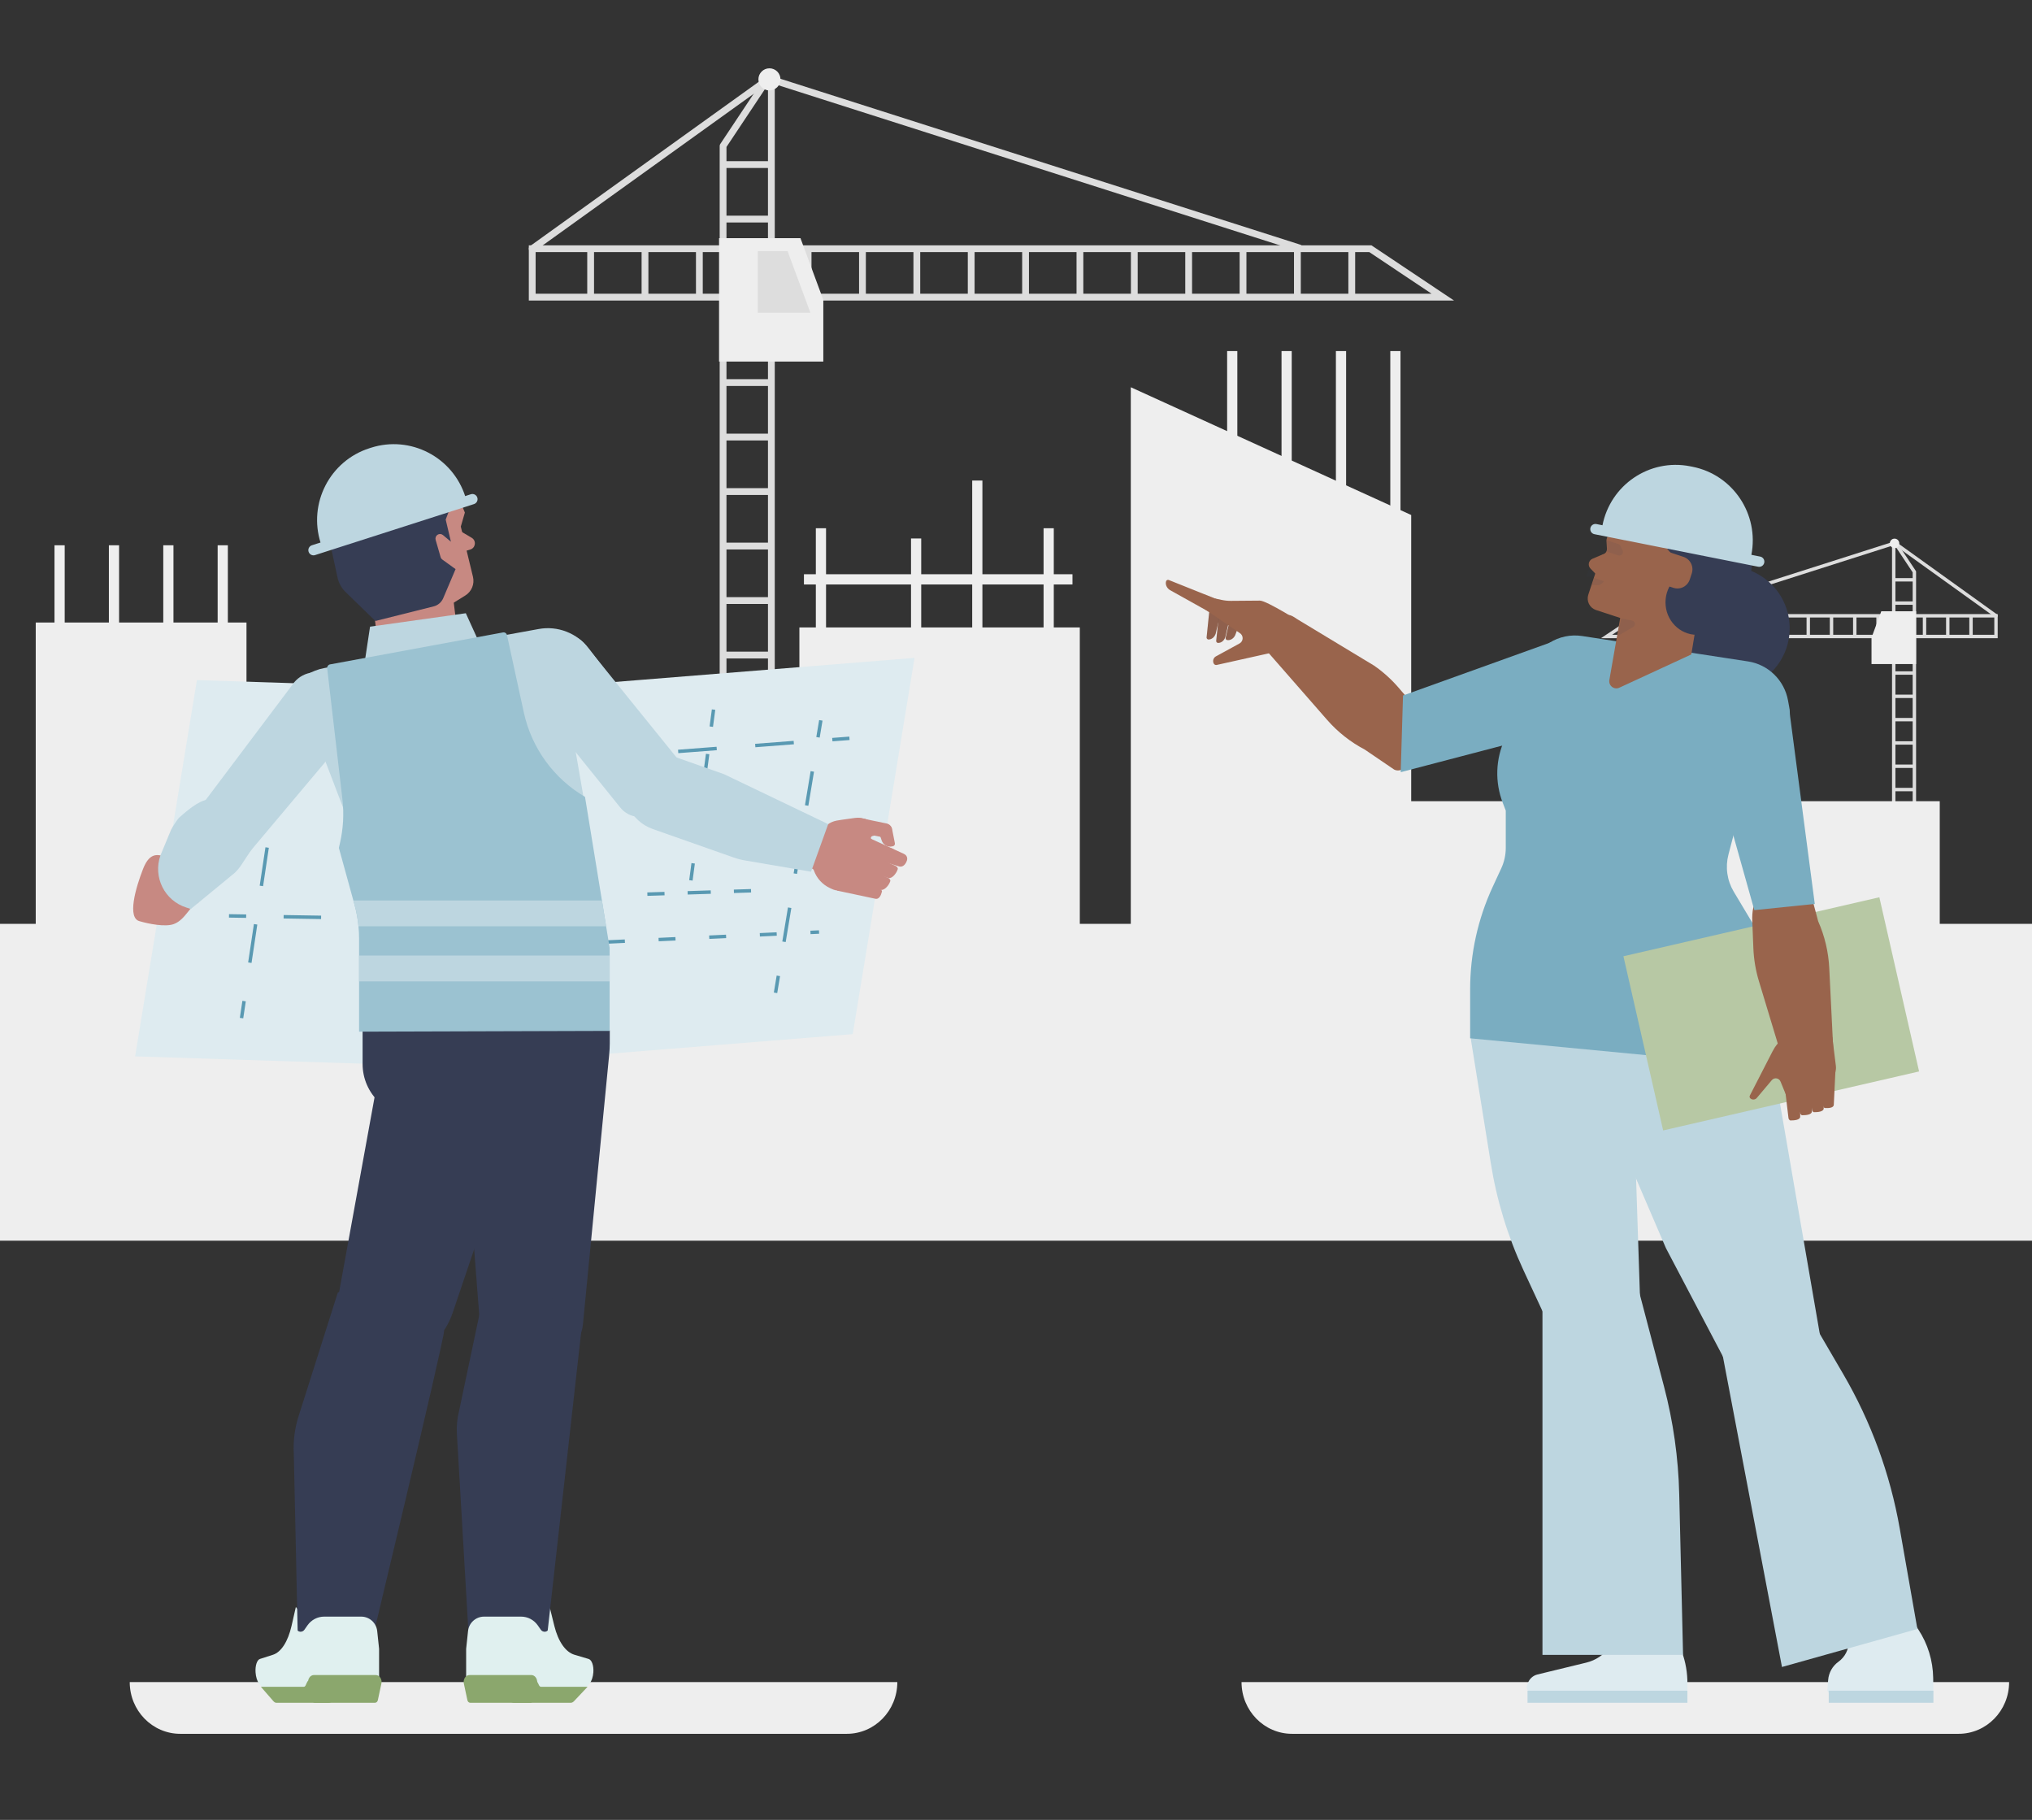
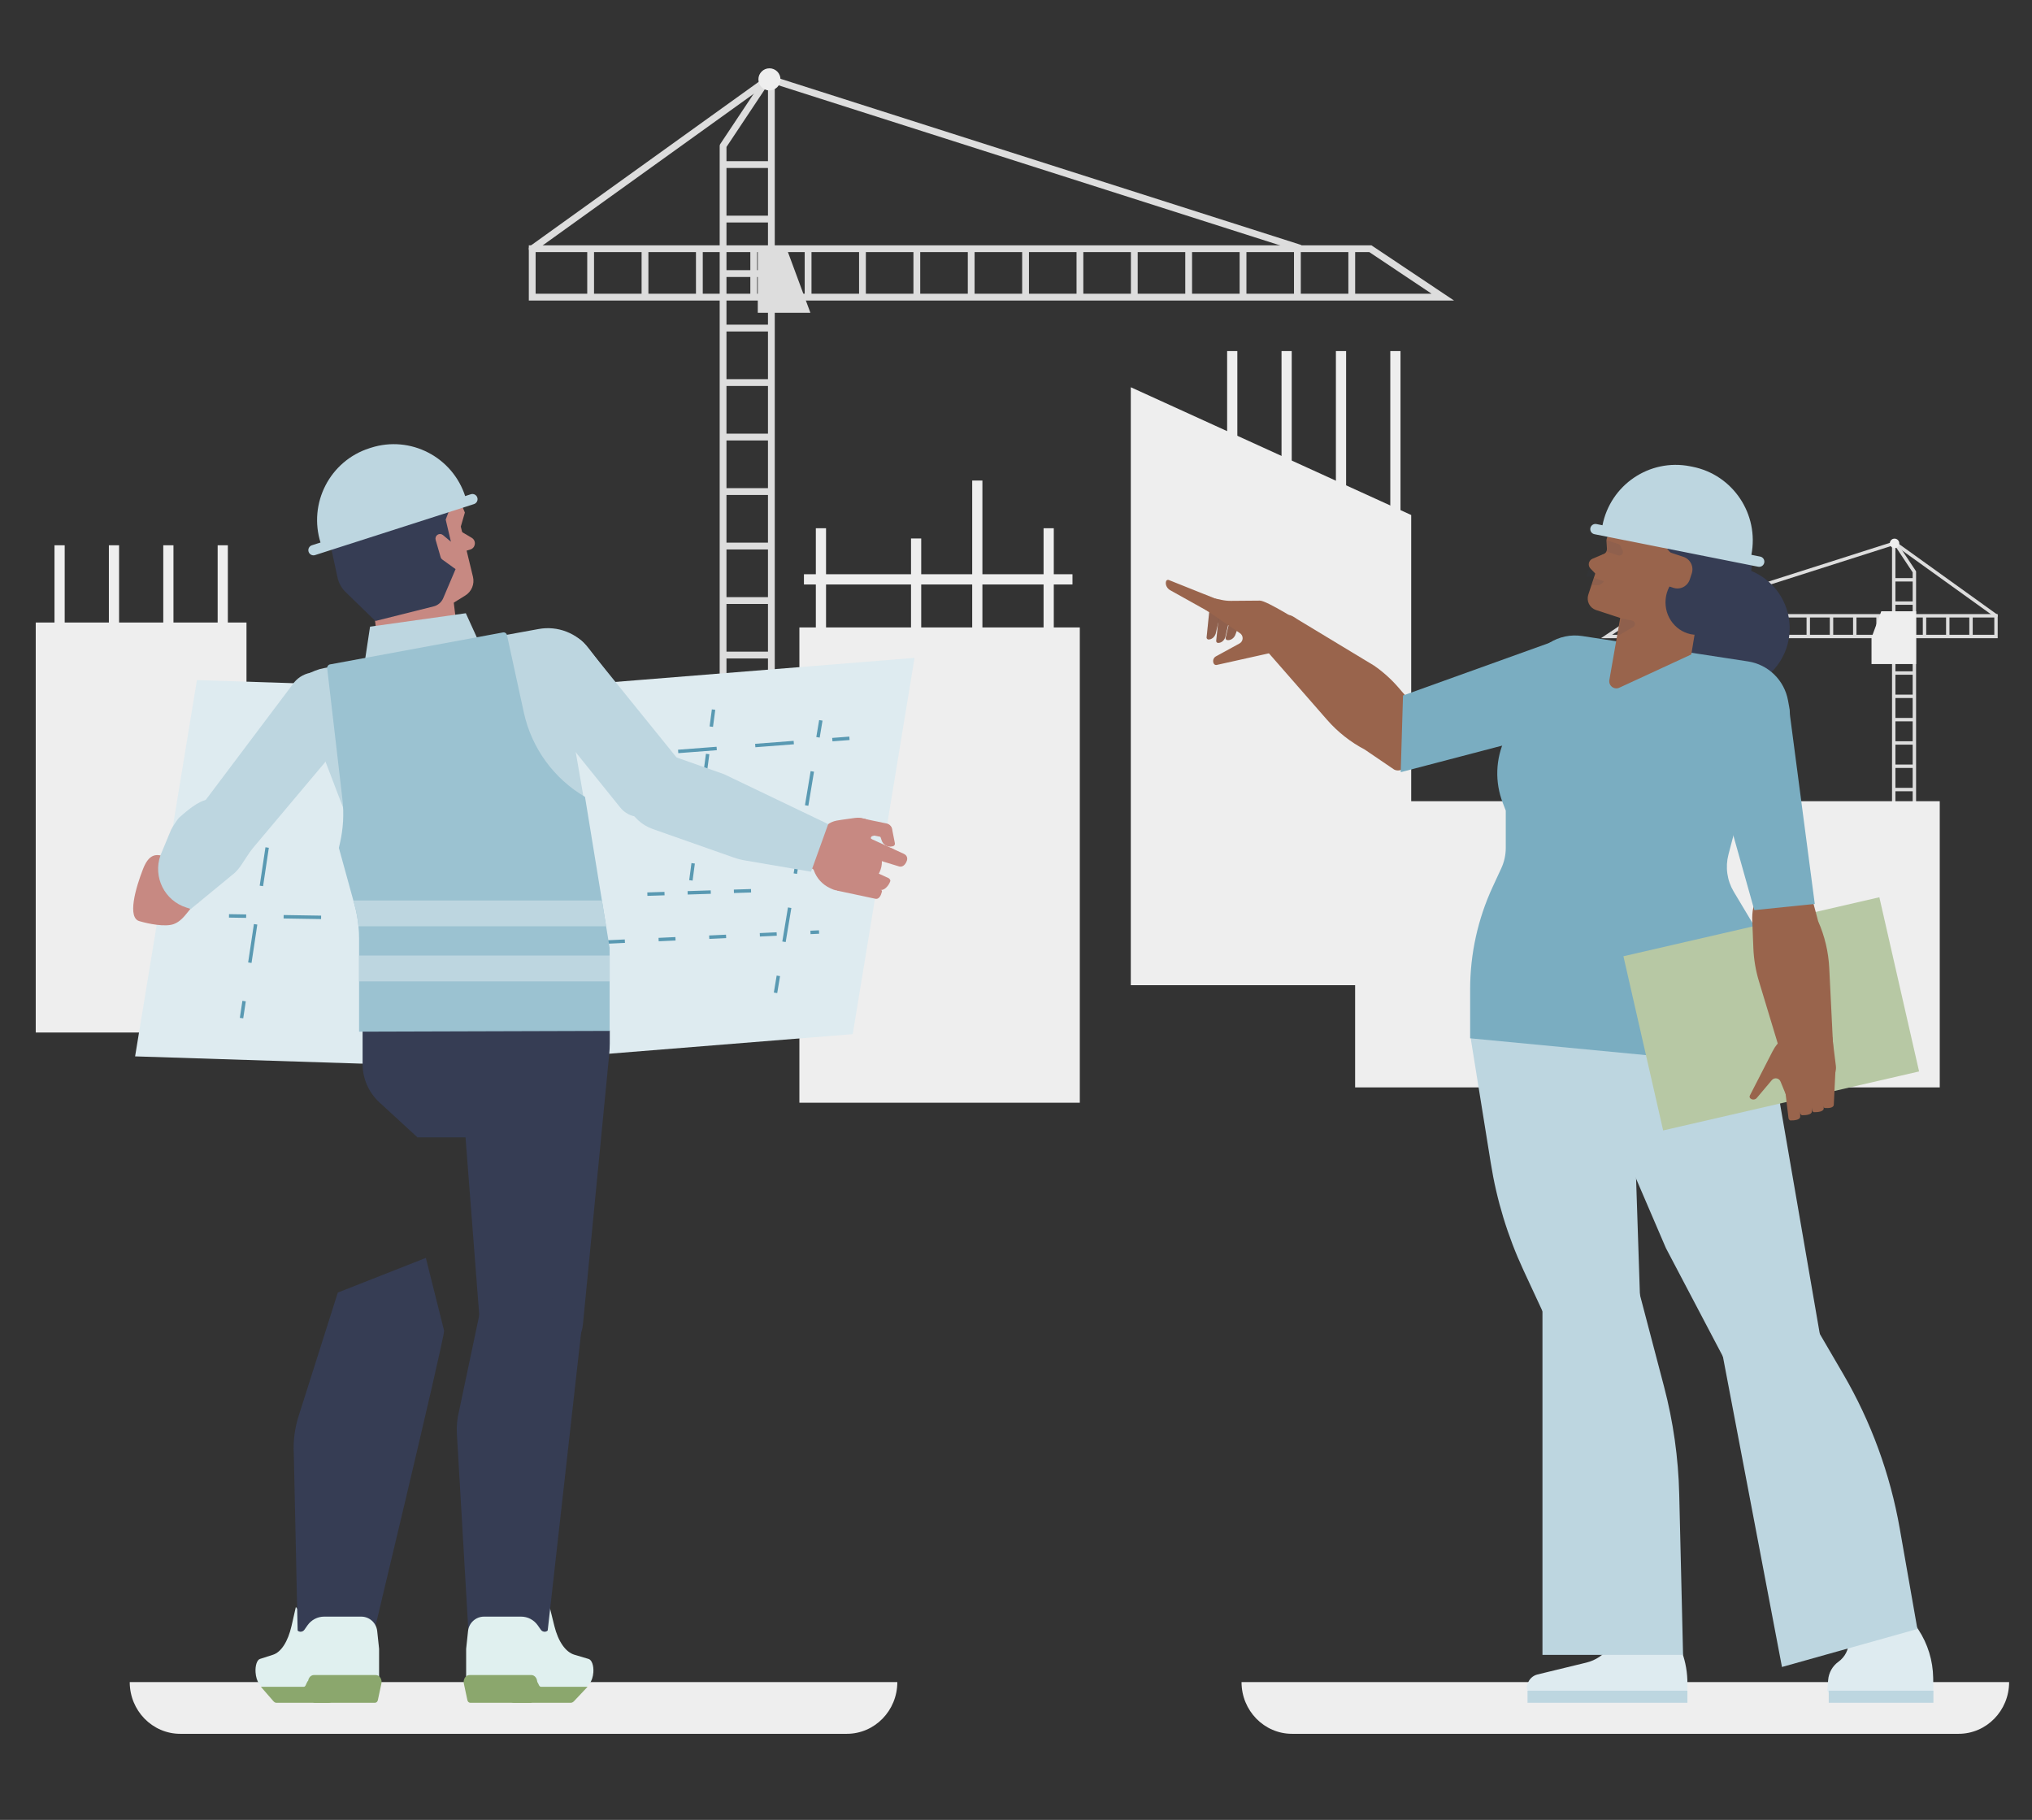
<svg xmlns="http://www.w3.org/2000/svg" width="718" height="643" viewBox="0 0 718 643" fill="none">
  <rect x="0" y="0" width="718" height="643" fill="#333333" stroke="none" />
  <g clip-path="url(#clip0_953_15428)">
    <g clip-path="url(#clip1_953_15428)">
      <path d="M705.879 225.483H565.695L578.442 216.966H705.879V225.483ZM569.661 224.279H704.678V218.169H578.806L569.661 224.279Z" fill="#DDDDDD" />
      <path d="M695.851 217.603H697.052V224.862H695.851V217.603ZM687.637 217.603H688.838V224.862H687.637V217.603ZM679.42 217.603H680.621V224.862H679.42V217.603ZM671.205 217.603H672.406V224.862H671.205V217.603ZM662.989 217.603H664.191V224.862H662.989V217.603ZM654.774 217.603H655.975V224.862H654.774V217.603ZM646.558 217.603H647.759V224.862H646.558V217.603ZM638.344 217.603H639.545V224.862H638.344V217.603ZM630.127 217.603H631.328V224.862H630.127V217.603ZM621.912 217.603H623.113V224.862H621.912V217.603ZM613.696 217.603H614.897V224.862H613.696V217.603ZM605.481 217.603H606.682V224.862H605.481V217.603ZM597.265 217.603H598.466V224.862H597.265V217.603ZM589.049 217.603H590.25V224.862H589.049V217.603ZM580.834 217.603H582.035V224.862H580.834V217.603Z" fill="#DDDDDD" />
      <path d="M676.438 329.587H669.142C668.982 329.587 668.83 329.524 668.717 329.411C668.604 329.298 668.541 329.145 668.541 328.985V191.066C668.541 190.937 668.582 190.811 668.659 190.707C668.736 190.603 668.844 190.527 668.967 190.489C669.091 190.452 669.223 190.455 669.344 190.499C669.465 190.542 669.57 190.624 669.641 190.731L676.938 201.702C677.003 201.801 677.039 201.917 677.039 202.036V328.984C677.039 329.063 677.023 329.142 676.993 329.215C676.963 329.288 676.919 329.354 676.863 329.411C676.807 329.467 676.741 329.511 676.668 329.541C676.595 329.572 676.517 329.587 676.438 329.587ZM669.742 328.383H675.837V202.22L669.742 193.055V328.383Z" fill="#DDDDDD" />
      <path d="M669.16 319.536H676.403V320.74H669.16V319.536ZM669.16 311.302H676.403V312.506H669.16V311.302ZM669.16 303.067H676.403V304.271H669.16V303.067ZM669.16 294.833H676.403V296.037H669.16V294.833ZM669.16 286.598H676.403V287.801H669.16V286.598ZM669.16 278.363H676.403V279.567H669.16V278.363ZM669.16 270.129H676.403V271.333H669.16V270.129ZM669.16 261.895H676.403V263.098H669.16V261.895ZM669.16 253.66H676.403V254.864H669.16V253.66ZM669.16 245.426H676.403V246.63H669.16V245.426ZM669.16 237.19H676.403V238.394H669.16V237.19ZM669.16 228.956H676.403V230.16H669.16V228.956ZM669.16 220.722H676.403V221.925H669.16V220.722ZM669.16 212.487H676.403V213.691H669.16V212.487ZM669.16 204.253H676.403V205.457H669.16V204.253Z" fill="#DDDDDD" />
      <path d="M705.278 218.17C705.152 218.17 705.03 218.13 704.928 218.056L669.402 192.54L589.566 218.014C589.414 218.063 589.249 218.049 589.108 217.975C588.966 217.902 588.86 217.775 588.811 217.623C588.763 217.471 588.777 217.306 588.85 217.164C588.924 217.022 589.05 216.915 589.202 216.867L669.325 191.301C669.414 191.272 669.509 191.265 669.601 191.28C669.693 191.294 669.781 191.331 669.857 191.385L705.629 217.078C705.732 217.152 705.81 217.257 705.85 217.378C705.89 217.5 705.89 217.631 705.851 217.752C705.812 217.874 705.736 217.98 705.633 218.055C705.53 218.13 705.405 218.17 705.278 218.17Z" fill="#DDDDDD" />
      <path d="M661.291 234.621H677.045V215.974H664.742L661.291 225.297V234.621Z" fill="#EEEEEE" />
      <path d="M669.433 193.65C670.353 193.65 671.1 192.902 671.1 191.98C671.1 191.057 670.353 190.309 669.433 190.309C668.512 190.309 667.766 191.057 667.766 191.98C667.766 192.902 668.512 193.65 669.433 193.65Z" fill="#EEEEEE" />
      <path d="M12.629 219.948H87.095V364.809H12.629V219.948Z" fill="#EEEEEE" />
      <path d="M513.774 106.181H186.857V86.671H484.577L513.774 106.181ZM189.26 103.773H505.841L483.851 89.079H189.26V103.773Z" fill="#DDDDDD" />
      <path d="M207.496 87.957H209.898V104.931H207.496V87.957ZM226.706 87.957H229.108V104.931H226.706V87.957ZM245.917 87.957H248.319V104.931H245.917V87.957ZM265.127 87.957H267.529V104.931H265.127V87.957ZM284.337 87.957H286.739V104.931H284.337V87.957ZM303.548 87.957H305.95V104.931H303.548V87.957ZM322.758 87.957H325.16V104.931H322.758V87.957ZM341.968 87.957H344.37V104.931H341.968V87.957ZM361.178 87.957H363.58V104.931H361.178V87.957ZM380.389 87.957H382.791V104.931H380.389V87.957ZM399.599 87.957H402.001V104.931H399.599V87.957ZM418.809 87.957H421.211V104.931H418.809V87.957ZM438.02 87.957H440.422V104.931H438.02V87.957ZM457.23 87.957H459.632V104.931H457.23V87.957ZM476.439 87.957H478.842V104.931H476.439V87.957Z" fill="#DDDDDD" />
      <path d="M272.56 349.606H255.498C255.179 349.606 254.874 349.479 254.649 349.253C254.423 349.028 254.297 348.721 254.297 348.402V51.56C254.297 51.323 254.368 51.089 254.499 50.892L271.561 25.239C271.704 25.024 271.912 24.861 272.155 24.774C272.398 24.686 272.662 24.68 272.909 24.755C273.155 24.83 273.371 24.982 273.525 25.19C273.679 25.397 273.761 25.649 273.761 25.907V348.402C273.761 348.721 273.635 349.028 273.41 349.253C273.184 349.479 272.879 349.606 272.56 349.606ZM256.699 347.198H271.359V29.883L256.699 51.925V347.198Z" fill="#DDDDDD" />
      <path d="M255.578 326.512H272.513V328.92H255.578V326.512ZM255.578 307.257H272.513V309.665H255.578V307.257ZM255.578 288.002H272.513V290.41H255.578V288.002ZM255.578 268.748H272.513V271.156H255.578V268.748ZM255.578 249.494H272.513V251.901H255.578V249.494ZM255.578 230.238H272.513V232.646H255.578V230.238ZM255.578 210.984H272.513V213.391H255.578V210.984ZM255.578 191.729H272.513V194.137H255.578V191.729ZM255.578 172.474H272.513V174.881H255.578V172.474ZM255.578 153.219H272.513V155.627H255.578V153.219ZM255.578 133.965H272.513V136.373H255.578V133.965ZM255.578 114.71H272.513V117.118H255.578V114.71ZM255.578 95.455H272.513V97.862H255.578V95.455ZM255.578 76.2H272.513V78.608H255.578V76.2ZM255.578 56.945H272.513V59.352H255.578V56.945Z" fill="#DDDDDD" />
      <path d="M188.059 89.079C187.804 89.081 187.556 89 187.349 88.85C187.143 88.701 186.989 88.489 186.911 88.245C186.833 88.002 186.834 87.74 186.915 87.498C186.995 87.255 187.15 87.045 187.358 86.897L271.001 26.82C271.309 26.599 271.704 26.535 272.066 26.651L459.417 86.434C459.567 86.482 459.706 86.56 459.827 86.662C459.948 86.763 460.047 86.888 460.119 87.029C460.192 87.169 460.236 87.323 460.249 87.48C460.263 87.638 460.245 87.796 460.197 87.947C460.149 88.098 460.072 88.237 459.97 88.358C459.868 88.479 459.744 88.579 459.604 88.651C459.464 88.724 459.311 88.768 459.153 88.781C458.996 88.795 458.838 88.777 458.688 88.729L271.911 29.129L188.757 88.854C188.554 89.001 188.31 89.079 188.059 89.079Z" fill="#DDDDDD" />
      <path d="M282.463 221.686H381.546V389.615H282.463V221.686ZM478.828 283.08H685.4V384.199H478.828V283.08Z" fill="#EEEEEE" />
      <path d="M498.644 181.961L399.561 136.819V348.084H498.644V181.961Z" fill="#EEEEEE" />
-       <path d="M-0.375 326.416H718.429V438.368H-0.375V326.416ZM290.915 127.754H254.076V84.148H282.845L290.915 105.951V127.754Z" fill="#EEEEEE" />
      <path d="M267.76 110.522V88.719H278.285L286.354 110.522H267.76Z" fill="#DDDDDD" />
      <path d="M271.879 31.95C274.032 31.95 275.778 30.201 275.778 28.043C275.778 25.884 274.032 24.135 271.879 24.135C269.726 24.135 267.98 25.884 267.98 28.043C267.98 30.201 269.726 31.95 271.879 31.95Z" fill="#EEEEEE" />
      <path opacity="0.1" d="M564.769 202.457L564.014 203.203C563.809 203.405 563.565 203.564 563.297 203.668C563.029 203.773 562.743 203.821 562.456 203.811L560.461 203.742L561.286 201.247L564.769 202.457Z" fill="#363D54" />
      <path d="M368.746 186.639H372.35V261.278H368.746V186.639ZM288.275 186.639H291.878V261.278H288.275V186.639ZM343.524 169.785H347.127V244.424H343.524V169.785ZM433.604 124.039H437.207V198.678H433.604V124.039ZM452.821 124.039H456.425V198.678H452.821V124.039ZM472.038 124.039H475.642V198.678H472.038V124.039ZM491.256 124.039H494.859V198.678H491.256V124.039ZM19.256 192.655H22.859V267.294H19.256V192.655ZM38.473 192.655H42.076V267.294H38.473V192.655ZM57.69 192.655H61.293V267.294H57.69V192.655ZM76.907 192.655H80.51V267.294H76.907V192.655ZM321.905 190.251H325.508V264.89H321.905V190.251Z" fill="#EEEEEE" />
      <path d="M284.07 202.891H378.955V206.503H284.07V202.891Z" fill="#EEEEEE" />
    </g>
    <g clip-path="url(#clip2_953_15428)">
      <path d="M456.568 612.59H692.065C701.924 612.59 709.915 604.408 709.915 594.315H438.691C438.691 604.408 446.683 612.59 456.542 612.59H456.568Z" fill="#EEEEEE" />
    </g>
    <g clip-path="url(#clip3_953_15428)">
      <path d="M63.719 612.59H299.215C309.074 612.59 317.066 604.408 317.066 594.315H45.842C45.842 604.408 53.833 612.59 63.692 612.59H63.719Z" fill="#EEEEEE" />
    </g>
    <g clip-path="url(#clip4_953_15428)">
      <path d="M47.738 373.236L159.057 376.815L301.309 365.381L323.148 232.44L180.898 243.873L69.579 240.296L47.738 373.236Z" fill="#DEEBF0" />
      <path d="M289.439 254.413L290.636 254.613L289.636 260.612L288.439 260.411L289.439 254.413ZM277.62 332.849L276.424 332.65L278.426 320.612L279.622 320.811L277.62 332.849ZM281.623 308.773L280.428 308.574L282.43 296.536L283.625 296.735L281.623 308.773ZM285.627 284.695L284.432 284.495L286.433 272.457L287.629 272.657L285.627 284.695ZM274.432 344.683L275.628 344.883L274.627 350.882L273.432 350.681L274.432 344.683ZM300.099 260.255L300.192 261.468L294.146 261.93L294.054 260.719L300.099 260.255ZM212.444 268.193L212.352 266.981L225.969 265.936L226.061 267.149L212.444 268.193ZM239.676 266.104L239.584 264.892L253.199 263.847L253.291 265.059L239.676 266.104ZM266.909 264.016L266.816 262.803L280.432 261.759L280.524 262.971L266.909 264.016ZM198.74 268.029L198.832 269.242L192.788 269.705L192.694 268.493L198.74 268.029ZM80.928 322.99L86.99 323.088L86.971 324.304L80.908 324.207L80.928 322.99ZM139.939 325.157L126.696 324.942L126.716 323.726L139.959 323.94L139.939 325.157ZM113.452 324.728L100.209 324.514L100.229 323.298L113.472 323.512L113.452 324.728ZM153.207 324.158L159.269 324.255L159.249 325.472L153.186 325.374L153.207 324.158ZM251.533 250.632L252.736 250.792L251.935 256.82L250.735 256.659L251.533 250.632ZM246.797 295.453L245.595 295.293L246.877 285.636L248.079 285.797L246.797 295.453ZM249.361 276.139L248.16 275.978L249.441 266.322L250.643 266.482L249.361 276.139ZM244.325 304.945L245.526 305.105L244.727 311.134L243.527 310.973L244.325 304.945ZM265.359 314.113L265.399 315.33L259.339 315.524L259.3 314.308L265.359 314.113ZM251.128 314.579L251.168 315.795L242.995 316.059L242.956 314.843L251.128 314.579ZM234.784 315.114L234.824 316.331L228.763 316.525L228.725 315.31L234.784 315.114ZM289.377 328.694L289.434 329.909L286.407 330.052L286.35 328.837L289.377 328.694ZM196.977 334.267L196.92 333.052L202.882 332.771L202.939 333.986L196.977 334.267ZM214.861 333.424L214.804 332.209L220.766 331.928L220.823 333.143L214.861 333.424ZM232.745 332.579L232.688 331.364L238.65 331.083L238.707 332.298L232.745 332.579ZM250.63 331.735L250.573 330.52L256.534 330.239L256.591 331.454L250.63 331.735ZM268.515 330.891L268.458 329.676L274.42 329.395L274.477 330.61L268.515 330.891ZM185.001 333.622L185.058 334.836L182.03 334.979L181.973 333.764L185.001 333.622ZM96.746 279.777L97.946 279.959L97.04 285.971L95.841 285.789L96.746 279.777ZM88.879 340.228L87.68 340.046L89.719 326.482L90.919 326.663L88.879 340.228ZM92.958 313.1L91.759 312.919L93.798 299.355L94.997 299.536L92.958 313.1ZM85.651 353.611L86.849 353.793L85.945 359.806L84.745 359.624L85.651 353.611Z" fill="#5999B2" />
      <path d="M205.691 598.034L208.321 594.847C209.046 593.968 209.55 592.466 209.662 590.853C209.825 588.483 209.108 586.472 207.978 586.137L202.991 584.658C199.839 583.723 197.239 579.993 195.865 574.433L194.221 567.778L192.032 570.282C191.505 570.886 191.233 572.135 191.4 573.186L191.879 576.192L188.88 578.588C186.847 580.21 184.693 579.464 183.329 576.663L181.223 572.339C180.854 571.581 180.15 572.149 180.042 573.293L178.201 592.747L178.461 597.326L205.691 598.034Z" fill="#E0F0EF" />
      <path d="M177.375 594.026L177.688 595.952C178.25 599.415 179.811 601.625 181.693 601.625H201.704C202.088 601.625 202.48 601.423 202.842 601.04L207.623 595.969H191.147C190.854 595.969 190.59 595.736 190.411 595.323C189.505 593.243 188.177 592.078 186.711 592.078H178.118C177.625 592.077 177.227 593.12 177.375 594.026Z" fill="#8BA76D" />
      <path d="M93.961 598.034L91.536 594.847C90.866 593.968 90.402 592.466 90.299 590.853C90.147 588.483 90.811 586.472 91.852 586.137L96.451 584.658C99.357 583.723 101.756 579.993 103.023 574.433L104.54 567.778L106.557 570.282C107.043 570.886 107.294 572.135 107.14 573.186L106.699 576.192L109.466 578.588C111.34 580.21 113.328 579.464 114.586 576.663L116.529 572.339C116.869 571.581 117.518 572.149 117.619 573.293L119.316 592.747L119.077 597.326L93.961 598.034Z" fill="#E0F0EF" />
      <path d="M120.079 594.026L119.79 595.952C119.271 599.415 117.832 601.625 116.096 601.625H97.64C97.286 601.625 96.924 601.423 96.59 601.04L92.182 595.969H107.378C107.647 595.969 107.891 595.736 108.057 595.323C108.892 593.243 110.117 592.078 111.469 592.078H119.394C119.848 592.077 120.215 593.12 120.079 594.026Z" fill="#8BA76D" />
      <path d="M131.551 211.492L159.717 207.955L165.85 257.513L134.976 239.184L131.551 211.492Z" fill="#C78982" />
      <path d="M211.103 336.139L215.47 364.327C215.423 368.052 215.569 369.522 215.237 372.781L205.985 467.843C205.323 475.513 197.985 480.772 190.538 478.912C180.947 476.517 170.02 473.709 170.014 473.348L159.944 343.057L211.103 336.139ZM128.691 591.151L105.487 590.487L103.811 513.61C103.562 509.172 104.123 504.727 105.466 500.491L119.365 456.69L150.468 444.443L156.926 470.168C157.074 472.966 128.691 591.151 128.691 591.151Z" fill="#363D54" />
-       <path d="M152.499 322.658L140.464 349.213C139.227 351.942 138.331 354.813 137.794 357.762L116.51 474.734L123.347 478.395C137.391 485.915 154.808 479.01 159.929 463.889L195.069 360.15L152.499 322.658Z" fill="#363D54" />
      <path d="M91.381 594.822V594.827C91.342 594.827 91.347 594.822 91.381 594.822Z" fill="#6E9148" />
      <path d="M66.852 290.388L103.941 241.097C105.599 239.09 107.983 237.826 110.57 237.583C113.157 237.34 115.735 238.138 117.735 239.801L130.648 250.537L83.11 307.079L66.852 290.388ZM231.79 286.562C230.887 287.322 229.843 287.894 228.717 288.245C227.592 288.596 226.408 288.718 225.235 288.605C224.062 288.491 222.923 288.144 221.886 287.584C220.848 287.024 219.932 286.262 219.191 285.343L189.915 249.013C184.595 242.662 185.415 233.188 191.747 227.851L193.472 226.398C195.369 224.799 197.822 224.022 200.29 224.237C202.758 224.452 205.04 225.642 206.634 227.544L245.214 275.249L231.79 286.562Z" fill="#BDD6E0" />
      <path d="M161.432 506.426L163.958 549.746L164.817 564.504L166.428 592.249L166.448 592.58L192.093 588.905L206.037 464.584L172.982 447.444L162.288 498.155C161.569 501.003 161.279 503.798 161.432 506.426Z" fill="#363D54" />
      <path d="M114.625 236.031L190.337 222.241C193.63 221.641 197.025 221.964 200.147 223.176C203.269 224.387 205.997 226.438 208.031 229.105L221.087 246.222L143.077 272.95L90.535 259.977L103.374 242.967C106.126 239.323 110.141 236.848 114.625 236.031Z" fill="#BDD6E0" />
      <path d="M113.99 266.409L139.866 334.18L140.218 357.763L212.992 363.016V333.685L206.473 283.279L198.805 239.012L113.99 266.409Z" fill="#BDD6E0" />
      <path d="M320.48 303.961C320.042 305.386 319.01 306.462 317.768 306.152L305.184 302.295L304.92 295.063L319.332 301.657C321.005 302.408 320.482 303.955 320.48 303.961Z" fill="#C78982" />
-       <path d="M317.199 307.141C316.762 308.566 315.199 310.526 313.956 310.216L301.639 306.301L301.375 299.069L316.565 306.007C316.902 306.15 317.374 306.73 317.207 307.123L317.199 307.141Z" fill="#C78982" />
      <path d="M314.563 311.371C314.125 312.796 312.455 314.711 311.212 314.401L299.003 310.531L298.738 303.299L313.928 310.237C314.265 310.38 314.737 310.96 314.57 311.353L314.563 311.371Z" fill="#C78982" />
      <path d="M311.615 315.069C311.297 316.385 310.597 317.817 309.344 317.557L295.842 314.68L295.34 307.979L310.899 314.042C311.243 314.166 311.755 314.689 311.622 315.052C311.62 315.058 311.618 315.064 311.615 315.069Z" fill="#C78982" />
      <path d="M302.455 310.982L307.116 300.726C307.366 300.175 307.491 299.575 307.482 298.97C307.472 298.365 307.328 297.769 307.06 297.227C306.792 296.684 306.408 296.208 305.934 295.834C305.46 295.459 304.909 295.195 304.32 295.061L292.563 292.376C292.186 292.29 291.791 292.337 291.444 292.508C291.097 292.679 290.819 292.965 290.657 293.316L287.925 299.25C285.41 304.713 287.809 311.247 293.255 313.769L293.987 314.109C297.176 315.584 300.985 314.177 302.455 310.982Z" fill="#C78982" />
      <path d="M292.371 299.546C290.219 304.221 292.605 309.923 297.701 312.283C302.796 314.643 308.671 312.766 310.823 308.092C312.974 303.418 310.588 297.715 305.493 295.356C300.397 292.996 294.522 294.872 292.371 299.546Z" fill="#C78982" />
      <path d="M309.828 290.649C308.813 290.498 307.825 290.204 306.892 289.775C305.368 289.083 303.688 288.815 302.026 288.998L297.45 289.64C294.848 290.011 292.893 290.276 290.619 293.177L285.432 296.906L286.273 305.539C286.302 305.838 286.396 306.127 286.547 306.386C286.699 306.645 286.905 306.867 287.151 307.038C287.397 307.209 287.678 307.324 287.973 307.375C288.268 307.426 288.57 307.412 288.859 307.333L289.886 307.056C291.016 306.047 292.361 305.31 293.819 304.901C295.276 304.493 296.807 304.424 298.295 304.7L298.371 304.72L298.456 304.737L315.813 300.04L309.816 297.871L307.989 296.586C307.879 296.505 307.796 296.392 307.752 296.263C307.708 296.133 307.705 295.993 307.744 295.862C307.78 295.754 307.842 295.656 307.925 295.577C308.007 295.498 308.108 295.441 308.218 295.411C308.274 295.396 309.095 295.171 309.153 295.165C311.032 295.849 312.703 291.106 309.828 290.649Z" fill="#C78982" />
      <path d="M309.92 292.126L311.543 296.968C311.788 297.697 312.29 298.312 312.954 298.699C313.618 299.085 314.399 299.215 315.152 299.066L315.495 298.997C315.611 298.974 315.722 298.928 315.82 298.862C315.919 298.796 316.004 298.712 316.069 298.613C316.135 298.514 316.181 298.403 316.204 298.286C316.227 298.17 316.227 298.05 316.204 297.933L315.193 292.817C315.105 292.373 314.845 291.983 314.471 291.731C314.096 291.48 313.637 291.388 313.195 291.475L309.92 292.126Z" fill="#C78982" />
      <path d="M313.346 290.967L303.874 289.008C303.487 288.928 303.087 288.929 302.701 289.012C302.315 289.095 301.95 289.257 301.629 289.489C301.309 289.721 301.04 290.017 300.839 290.358C300.639 290.7 300.511 291.079 300.464 291.473L300.227 293.472L314.549 296.375L315.101 293.631C315.22 293.045 315.102 292.435 314.773 291.935C314.443 291.436 313.93 291.088 313.346 290.967Z" fill="#C78982" />
      <path d="M286.585 307.996L263.218 304.008C261.87 303.778 260.544 303.434 259.253 302.98L230.678 292.919C222.815 290.15 218.677 281.511 221.438 273.623L225.24 262.76L255.813 273.525L292.639 291.176L286.585 307.996Z" fill="#BDD6E0" />
      <path d="M125.458 171.014L119.094 175.339L121.565 206.564L134.604 220.997L137.365 221.056L151.53 218.379L164.414 210.402C165.503 209.728 166.352 208.726 166.838 207.538C167.324 206.351 167.423 205.04 167.121 203.792L162.822 186.048L164.259 181.105L161.615 174.674L150.299 163.395L125.458 171.014Z" fill="#C78982" />
      <path d="M161.629 195.531L166.179 194.156C168.074 193.583 168.382 191.021 166.676 190.013L159.213 185.603L161.629 195.531Z" fill="#C78982" />
      <path d="M159.129 179.252L157.486 183.577L159.333 191.402L156.521 189.051C156.254 188.829 155.924 188.698 155.579 188.679C155.233 188.659 154.89 188.751 154.601 188.941C154.311 189.13 154.09 189.408 153.969 189.734C153.848 190.059 153.835 190.415 153.931 190.748L155.688 196.836C155.788 197.185 156.003 197.489 156.296 197.701L160.975 201.081L156.611 211.35C156.309 212.062 155.846 212.695 155.258 213.198C154.671 213.7 153.975 214.06 153.226 214.248L132.643 219.409L122.126 209.201C120.683 207.801 119.686 206.003 119.261 204.035L115.191 185.225L156.868 174.721L159.129 179.252Z" fill="#363D54" />
      <path d="M114.203 194.683L165.337 178.336L164.432 175.487C159.979 161.472 145.041 153.731 131.067 158.198L130.536 158.368C116.562 162.835 108.844 177.819 113.299 191.836L114.203 194.683ZM171.418 231.65L128.296 237.702L130.755 221.417L164.598 216.668L171.418 231.65Z" fill="#BDD6E0" />
      <path d="M110.772 196.212C110.338 196.212 109.918 196.056 109.589 195.773C109.259 195.49 109.042 195.098 108.975 194.668C108.908 194.238 108.997 193.798 109.225 193.428C109.453 193.058 109.806 192.782 110.219 192.649L166.424 174.61C166.879 174.479 167.366 174.531 167.784 174.755C168.201 174.979 168.515 175.357 168.659 175.809C168.803 176.26 168.766 176.751 168.556 177.176C168.345 177.601 167.978 177.927 167.532 178.086L111.327 196.124C111.148 196.182 110.96 196.211 110.772 196.212Z" fill="#BDD6E0" />
      <path d="M71.135 317.544C67.061 319.867 65.642 324.888 61.435 326.479C58.387 327.632 52.334 326.357 49.451 325.513C44.753 324.535 47.99 313.543 50.544 307.022C54.663 296.507 60.531 305.992 70.204 307.123C70.379 311.154 70.4 315.32 69.825 319.164C70.328 318.682 70.768 318.138 71.135 317.544Z" fill="#C78982" />
      <path d="M65.867 320.659C58.164 318.24 53.999 309.894 56.682 302.259L60.441 293.186C60.769 292.43 62.612 289.63 63.217 288.959C67.893 284.842 70.972 282.512 74.801 282.315L89.637 286.882C93.3 288.01 95.178 290.58 93.833 292.621L85.32 305.533C84.654 306.535 83.889 307.468 83.036 308.316L67.414 321.165L65.867 320.659Z" fill="#BDD6E0" />
      <path d="M133.952 593.845H101.113L104.751 575.614C104.876 575.869 105.064 576.087 105.298 576.247C105.533 576.406 105.804 576.502 106.087 576.524C106.369 576.547 106.652 576.495 106.908 576.374C107.164 576.253 107.385 576.068 107.548 575.836L108.667 574.241C109.33 573.296 110.21 572.525 111.233 571.993C112.256 571.46 113.391 571.182 114.543 571.182H127.623C130.533 571.182 132.975 573.384 133.283 576.286L133.952 582.57V593.845Z" fill="#E0F0EF" />
      <path d="M132.729 591.815H110.955C109.591 591.815 108.591 593.299 108.918 594.833L110.173 600.701C110.289 601.243 110.709 601.624 111.191 601.624H132.491C132.974 601.624 133.393 601.243 133.51 600.701L134.765 594.833C135.093 593.299 134.092 591.815 132.729 591.815Z" fill="#8BA76D" />
      <path d="M204.859 594.822V594.827C204.898 594.827 204.893 594.822 204.859 594.822Z" fill="#6E9148" />
      <path d="M164.711 593.845H192.7L193.913 575.614C193.788 575.869 193.599 576.087 193.365 576.247C193.131 576.406 192.859 576.502 192.577 576.524C192.295 576.547 192.012 576.495 191.755 576.374C191.499 576.253 191.278 576.068 191.115 575.836L189.996 574.241C189.333 573.296 188.453 572.525 187.431 571.993C186.408 571.46 185.273 571.182 184.121 571.182H171.04C168.13 571.182 165.688 573.384 165.38 576.286L164.711 582.57V593.845Z" fill="#E0F0EF" />
      <path d="M165.936 591.815H187.709C189.073 591.815 190.073 593.299 189.746 594.833L188.491 600.701C188.374 601.243 187.955 601.624 187.472 601.624H166.172C165.69 601.624 165.27 601.243 165.154 600.701L163.899 594.833C163.57 593.299 164.572 591.815 165.936 591.815Z" fill="#8BA76D" />
      <path d="M128.123 353.219V375.943C128.123 381.096 130.279 386.013 134.067 389.495L147.523 401.867H190.364V357.273C190.364 357.273 128.123 350.787 128.123 353.219Z" fill="#363D54" />
      <path d="M215.418 334.903V364.238L126.882 364.506V331.68C126.882 330.209 126.809 328.737 126.664 327.278C126.421 324.687 125.948 322.121 125.257 319.604L124.857 318.156L119.74 299.573L120.116 297.919C121.292 292.811 121.595 287.545 120.989 282.327L115.606 236.087C115.533 235.455 115.969 234.871 116.588 234.749L177.734 223.451C178.376 223.329 179.007 223.755 179.14 224.387L185.13 251.898C186.497 258.065 189.119 263.882 192.833 268.985C196.547 274.087 201.273 278.365 206.712 281.549L212.69 318.156L214.169 327.278L215.418 334.903Z" fill="#9BC2D1" />
      <path d="M126.882 337.615H215.419V346.737H126.882V337.615ZM214.17 327.278H126.664C126.422 324.687 125.949 322.121 125.258 319.604L124.857 318.156H212.691L214.17 327.278Z" fill="#BDD6E0" />
    </g>
    <g clip-path="url(#clip5_953_15428)">
      <path d="M501.777 266.142L500.824 267.22C499.289 269.698 495.277 273.294 492.627 271.903L482.221 264.83C477.189 262.188 472.686 258.635 468.938 254.349L445.383 227.417L452.754 219.026C454.809 216.685 455.658 216.889 458.296 218.72L485.533 235.181C488.757 237.418 491.684 240.059 494.244 243.039L500.437 250.248C505.071 255.644 505.409 260.275 501.777 266.142Z" fill="#99644C" />
      <path d="M610.663 243.788C622.653 243.788 632.373 234.018 632.373 221.966C632.373 209.913 622.653 200.143 610.663 200.143C598.673 200.143 588.953 209.913 588.953 221.966C588.953 234.018 598.673 243.788 610.663 243.788Z" fill="#363D54" />
      <path d="M601.562 216.36C611.203 216.36 619.019 208.504 619.019 198.813C619.019 189.122 611.203 181.266 601.562 181.266C591.921 181.266 584.105 189.122 584.105 198.813C584.105 208.504 591.921 216.36 601.562 216.36Z" fill="#363D54" />
      <path d="M494.938 272.827L495.753 245.731L551.795 225.583L560.855 255.562L494.938 272.827Z" fill="#7AADC1" />
      <path d="M673.465 569.068L677.853 575.755C681.185 580.831 683 586.76 683.083 592.841L683.158 598.3H646.907C646.74 598.3 646.574 598.265 646.421 598.198C646.268 598.13 646.13 598.032 646.017 597.908C645.903 597.785 645.816 597.639 645.762 597.48C645.707 597.322 645.686 597.153 645.699 596.986L645.965 593.598C646.066 592.319 646.444 591.077 647.072 589.959C647.701 588.842 648.565 587.876 649.604 587.13C650.738 586.315 651.662 585.24 652.3 583.994C652.937 582.749 653.27 581.368 653.269 579.967V573.871L673.465 569.068ZM539.527 595.66L539.847 594.736C540.111 593.971 540.562 593.285 541.159 592.741C541.756 592.197 542.479 591.813 543.262 591.623L560.539 587.425C563.813 586.629 566.706 584.705 568.716 581.989L572.687 576.62C573.135 576.014 573.718 575.523 574.388 575.184C575.059 574.845 575.799 574.669 576.55 574.669H592.267V578.035L594.298 583.621C595.62 587.257 596.279 591.103 596.244 594.975L596.218 597.807H571.763L571.761 597.808H541.046C540.79 597.808 540.537 597.746 540.309 597.628C540.081 597.51 539.884 597.338 539.735 597.128C539.586 596.918 539.49 596.675 539.454 596.42C539.417 596.164 539.442 595.904 539.527 595.66Z" fill="#DEEBF0" />
      <path d="M539.738 597.358H596.243V601.625H539.738V597.358Z" fill="#BDD6E0" />
      <path d="M559.047 224.719L617.658 233.693C621.145 234.227 624.379 235.84 626.912 238.308C629.444 240.776 631.148 243.976 631.786 247.463L632.216 249.81C633.749 258.175 627.36 265.888 618.897 265.888H531.262L540.286 236.541C541.486 232.638 544.04 229.298 547.483 227.129C550.926 224.959 555.03 224.104 559.047 224.719Z" fill="#7AADC1" />
      <path d="M579.557 460.465L546.841 467.164L538.301 448.769C532.713 436.732 528.824 423.969 526.748 410.851L519.818 367.789C519.628 366.61 519.674 365.404 519.951 364.243C520.229 363.081 520.734 361.987 521.436 361.023C522.138 360.059 523.024 359.245 524.041 358.628C525.059 358.012 526.189 357.604 527.365 357.43L575.922 350.237L579.557 460.465Z" fill="#BDD6E0" />
      <path d="M643.776 475.69L611.061 483.607L588.645 440.977L554.111 360.591H622.572L628.63 387.995L643.776 475.69Z" fill="#BDD6E0" />
      <path d="M538.335 246.958L531.754 261.071C530.114 264.588 529.201 268.402 529.071 272.284C528.941 276.165 529.596 280.033 530.997 283.652L532.058 286.397V299.584C532.058 302.067 531.518 304.521 530.476 306.775L527.427 313.365C522.185 324.696 519.468 337.042 519.469 349.539V366.85L626.611 377.104V338.455L612.61 315.045C611.443 313.093 610.676 310.926 610.356 308.671C610.035 306.417 610.167 304.121 610.744 301.918L624.824 248.144L538.335 246.958Z" fill="#7AADC1" />
      <path d="M646.176 597.358H683.156V601.625H646.176V597.358ZM677.502 575.552L629.652 588.979L606.822 468.991L632.545 453.344L651.292 485.47C661.12 502.311 667.881 520.779 671.258 540.006L677.502 575.552ZM594.705 584.699H545.025V460.465L575.924 444.022L587.977 489.891C591.239 502.305 593.042 515.06 593.349 527.895L594.705 584.699Z" fill="#BDD6E0" />
      <path d="M568.663 240.256L574.995 204.029L589.031 206.508L601.345 208.684L597.617 231.224L572.265 242.94C570.425 243.88 568.305 242.302 568.663 240.256ZM581.538 202.575L569.768 198.654L574.727 183.615L586.498 187.537L581.538 202.575Z" fill="#99644C" />
      <path d="M595.155 207.948L580.918 203.204L589.689 176.602L603.927 181.345L595.155 207.948Z" fill="#363D54" />
      <path d="M570.111 183.14L567.746 190.315C567.66 190.576 567.624 190.851 567.641 191.125L567.807 193.805C567.835 194.244 567.727 194.681 567.499 195.057C567.27 195.433 566.933 195.729 566.531 195.906L565.795 196.23L561.221 210.104C561.044 210.64 560.974 211.207 561.016 211.771C561.057 212.334 561.209 212.884 561.462 213.389C561.716 213.894 562.066 214.343 562.492 214.712C562.919 215.08 563.414 215.36 563.948 215.536L585.931 222.743L592.055 203.818L570.111 183.14Z" fill="#99644C" />
      <path d="M566.631 205.682L561.99 200.89C561.747 200.639 561.569 200.333 561.471 199.998C561.373 199.662 561.358 199.308 561.427 198.965C561.497 198.623 561.648 198.302 561.868 198.032C562.088 197.762 562.371 197.549 562.691 197.414L570.438 194.135L566.631 205.682Z" fill="#99644C" />
      <path opacity="0.1" d="M567.625 194.828L571.797 196.217C572.881 196.578 573.858 195.443 573.345 194.417L572.573 192.872C572.498 192.72 572.393 192.586 572.266 192.475C572.138 192.365 571.99 192.28 571.831 192.227L567.66 190.838L567.903 194.041L567.625 194.828ZM566.783 205.396L566.02 206.151C565.814 206.356 565.568 206.516 565.298 206.622C565.028 206.727 564.74 206.777 564.45 206.766L562.438 206.697L563.27 204.172L566.783 205.396Z" fill="#363D54" />
      <path d="M588.716 174.474L589.246 174.651C589.778 174.828 590.271 175.109 590.695 175.478C591.12 175.846 591.468 176.295 591.719 176.799C591.971 177.303 592.122 177.852 592.162 178.414C592.203 178.977 592.133 179.542 591.956 180.077L590.92 198.895L568.514 187.977L569.821 184.012C572.419 176.133 580.878 171.863 588.716 174.474Z" fill="#99644C" />
      <path d="M573.34 177.753C575.668 170.695 586.704 168.02 597.989 171.779C607.619 174.987 614.318 181.84 614.634 188.168C614.715 189.806 613.089 190.995 611.541 190.478L573.34 177.753Z" fill="#363D54" />
      <path opacity="0.1" d="M572.877 218.525L576.706 219.265C577.806 219.478 578.054 220.948 577.085 221.515L571.529 224.757L572.877 218.525Z" fill="#363D54" />
      <path d="M599.616 224.298C605.757 224.298 610.735 219.157 610.735 212.816C610.735 206.475 605.757 201.334 599.616 201.334C593.475 201.334 588.496 206.475 588.496 212.816C588.496 219.157 593.475 224.298 599.616 224.298Z" fill="#363D54" />
      <path d="M596.244 197.677C601.081 197.677 605.003 193.628 605.003 188.633C605.003 183.639 601.081 179.59 596.244 179.59C591.407 179.59 587.486 183.639 587.486 188.633C587.486 193.628 591.407 197.677 596.244 197.677Z" fill="#363D54" />
      <path d="M591.26 207.68L580.334 204.041L583.935 193.119L594.861 196.758C596.02 197.145 596.979 197.978 597.526 199.075C598.074 200.172 598.166 201.442 597.782 202.607L597.077 204.745C596.887 205.321 596.586 205.855 596.19 206.315C595.795 206.774 595.314 207.151 594.773 207.424C594.233 207.696 593.645 207.859 593.042 207.903C592.439 207.947 591.834 207.871 591.26 207.68Z" fill="#99644C" />
      <path d="M618.301 198.814L565.674 188.426L566.213 185.665C569.022 171.288 582.893 161.923 597.195 164.746L598.03 164.911C612.332 167.734 621.649 181.677 618.84 196.053L618.301 198.814Z" fill="#BDD6E0" />
      <path d="M621.612 200.272C621.496 200.272 621.377 200.26 621.259 200.237L563.404 188.746C563.168 188.702 562.942 188.611 562.741 188.479C562.54 188.347 562.367 188.176 562.232 187.976C562.097 187.776 562.002 187.551 561.954 187.314C561.907 187.077 561.906 186.833 561.952 186.596C561.999 186.359 562.092 186.134 562.226 185.933C562.36 185.732 562.532 185.56 562.732 185.427C562.933 185.293 563.158 185.201 563.394 185.156C563.63 185.11 563.873 185.112 564.108 185.162L621.963 196.652C622.406 196.74 622.801 196.99 623.071 197.354C623.341 197.718 623.466 198.17 623.422 198.622C623.378 199.074 623.169 199.493 622.834 199.798C622.5 200.103 622.064 200.272 621.612 200.272Z" fill="#BDD6E0" />
      <path d="M587.67 399.404L573.631 337.864L664.063 317.019L678.102 378.561L587.67 399.404Z" fill="#B7C8A4" />
      <path d="M627.953 312.252L629.367 312.004C632.103 311.024 637.415 308.445 638.628 311.191L642.45 325.511C644.754 330.726 646.079 336.324 646.361 342.024L648.127 377.84L637.163 379.799C634.104 380.346 631.113 378.444 630.181 375.36L621.503 346.649C620.364 342.88 619.707 338.982 619.548 335.047L619.164 325.53C618.875 318.41 621.477 314.573 627.953 312.252ZM632.724 395.873C634.013 395.885 636.024 395.704 636.095 394.588L636.129 382.721L630.239 380.594L631.957 395.047C631.986 395.364 632.34 395.91 632.707 395.875L632.724 395.873Z" fill="#99644C" />
      <path d="M636.847 394.031C638.136 394.044 640.146 393.862 640.217 392.746L640.251 380.88L634.361 378.752L636.08 393.206C636.109 393.522 636.462 394.068 636.83 394.034C636.835 394.032 636.841 394.032 636.847 394.031Z" fill="#99644C" />
      <path d="M641.028 392.956C642.317 392.968 644.328 392.787 644.399 391.671L644.433 379.804L638.543 377.677L640.261 392.13C640.29 392.447 640.644 392.993 641.011 392.958C641.017 392.957 641.022 392.956 641.028 392.956Z" fill="#99644C" />
      <path d="M644.851 391.485C646.019 391.567 647.849 391.496 647.964 390.386L648.535 378.536L643.293 376.089L644.193 390.619C644.204 390.936 644.501 391.5 644.835 391.486L644.851 391.485Z" fill="#99644C" />
      <path d="M643.892 382.793L634.212 383.96C633.692 384.023 633.165 383.968 632.669 383.8C632.173 383.633 631.72 383.356 631.343 382.99C630.967 382.625 630.676 382.179 630.492 381.686C630.308 381.194 630.236 380.666 630.28 380.142L631.028 371.275C631.182 369.449 631.866 367.71 632.997 366.272L634.879 363.88L647.441 366.447L648.7 376.585C648.877 378.048 648.47 379.522 647.569 380.685C646.669 381.848 645.347 382.606 643.892 382.793Z" fill="#99644C" />
      <path d="M639.315 388.978C643.735 388.423 646.828 384.036 646.225 379.18C645.621 374.323 641.55 370.836 637.131 371.39C632.711 371.945 629.618 376.332 630.221 381.188C630.825 386.045 634.896 389.532 639.315 388.978Z" fill="#99644C" />
      <path d="M641.564 373.823L640.18 361.77L634.517 364.985L634.024 365.097C632.393 365.51 630.873 366.277 629.568 367.343C628.258 368.401 627.195 369.735 626.453 371.25L626.436 371.236L618.323 387.044C618.215 387.23 618.183 387.451 618.232 387.661C618.281 387.87 618.408 388.053 618.587 388.172C618.76 388.298 618.955 388.389 619.163 388.439C619.371 388.489 619.586 388.498 619.797 388.464C620.008 388.43 620.21 388.355 620.392 388.243C620.574 388.13 620.732 387.983 620.858 387.809L626.076 381.625C626.285 381.382 626.554 381.198 626.856 381.092C627.157 380.987 627.481 380.962 627.795 381.022C628.109 381.082 628.402 381.224 628.644 381.434C628.886 381.644 629.069 381.914 629.175 382.217L634.082 394.158L637.883 391.661L637.873 389.705C637.87 388.748 637.971 387.79 638.171 386.853L640.036 378.194C640.19 377.475 640.451 376.793 640.804 376.167C641.214 375.446 641.622 374.652 641.564 373.823ZM434.933 217.478L436.82 215.698C437.928 214.651 439.682 215.829 439.143 217.259L437.635 221.261L436.426 224.47C435.838 225.696 434.641 226.35 433.564 226.133C433.564 226.133 433.557 226.145 433.545 226.138C433.37 226.079 433.224 225.953 433.139 225.789C433.054 225.624 433.035 225.432 433.088 225.254L434.933 217.478ZM427.279 216.114L426.563 223.126L426.359 225.108C426.277 225.495 426.531 225.853 426.917 225.936C426.924 225.924 426.924 225.924 426.936 225.931C428.03 226.007 429.126 225.189 429.551 223.898L431.453 215.802C431.78 214.413 430.113 213.442 429.076 214.42L427.279 216.114Z" fill="#99644C" />
      <path d="M430.883 215.314L430.669 217.509L429.75 226.334C429.733 226.425 429.734 226.519 429.754 226.609C429.773 226.699 429.81 226.785 429.863 226.861C429.916 226.937 429.983 227.001 430.061 227.051C430.138 227.1 430.225 227.134 430.316 227.149L430.335 227.144C431.429 227.22 432.537 226.41 432.95 225.111L435.399 214.688C435.726 213.298 434.058 212.327 433.022 213.305L431.259 214.968L430.883 215.314Z" fill="#99644C" />
      <path opacity="0.1" d="M434.933 217.478L436.82 215.698C437.928 214.651 439.682 215.829 439.143 217.259L437.635 221.261L436.426 224.47C435.838 225.696 434.641 226.35 433.564 226.133C433.564 226.133 433.557 226.146 433.545 226.138C433.37 226.079 433.224 225.953 433.139 225.789C433.054 225.624 433.035 225.432 433.088 225.254L434.933 217.478ZM427.279 216.114L426.563 223.126L426.359 225.108C426.277 225.495 426.531 225.853 426.917 225.936C426.924 225.924 426.924 225.924 426.936 225.931C428.03 226.007 429.126 225.189 429.551 223.898L432.103 213.04C432.236 212.475 431.557 212.08 431.136 212.477L427.279 216.114Z" fill="#363D54" />
      <path opacity="0.1" d="M430.885 215.314L430.67 217.509L429.752 226.334C429.735 226.425 429.736 226.519 429.756 226.609C429.775 226.699 429.812 226.785 429.865 226.861C429.918 226.937 429.985 227.001 430.063 227.051C430.14 227.1 430.227 227.134 430.318 227.149L430.337 227.144C431.431 227.22 432.539 226.41 432.952 225.111L435.401 214.688C435.728 213.298 434.06 212.327 433.024 213.305L431.261 214.968L430.885 215.314Z" fill="#363D54" />
      <path d="M445.177 212.208L434.945 212.292C433.839 212.3 432.735 212.187 431.652 211.957L429.449 211.491L425.721 215.234L438.057 223.668C438.376 223.859 438.639 224.131 438.819 224.457C439 224.783 439.091 225.151 439.085 225.524C439.078 225.897 438.973 226.262 438.781 226.581C438.589 226.901 438.317 227.163 437.992 227.343L429.768 231.843C429.531 231.95 429.318 232.106 429.144 232.299C428.969 232.493 428.836 232.721 428.754 232.969C428.671 233.217 428.641 233.479 428.664 233.739C428.687 234 428.764 234.252 428.889 234.481C429.002 234.674 429.177 234.821 429.385 234.9C429.593 234.978 429.822 234.983 430.033 234.914L448.76 230.743L448.75 230.723L449.953 230.58C453.771 229.583 464.998 234.63 466.727 231.065L468.686 225.361C468.686 225.361 457.846 218.676 453.836 216.344C450.186 214.223 446.382 212.197 445.177 212.208Z" fill="#99644C" />
      <path d="M412.058 205.29C411.683 206.355 412.171 207.674 413.323 208.443L431.672 218.681L437.312 214.651L413.022 204.942C412.938 204.901 412.846 204.876 412.752 204.87C412.658 204.865 412.564 204.878 412.475 204.909C412.386 204.939 412.304 204.988 412.234 205.05C412.163 205.113 412.106 205.189 412.065 205.275L412.058 205.29Z" fill="#99644C" />
      <path d="M619.888 321.568L641.245 319.373L632.178 250.414L601.613 256.556L619.888 321.568Z" fill="#7AADC1" />
    </g>
  </g>
  <defs>
    <clipPath id="clip0_953_15428">
      <rect width="718" height="643" fill="white" />
    </clipPath>
    <clipPath id="clip1_953_15428">
      <rect width="718.804" height="414.233" fill="white" transform="translate(-0.375 24.135)" />
    </clipPath>
    <clipPath id="clip2_953_15428">
      <rect width="271.224" height="18.275" fill="white" transform="translate(438.691 594.315)" />
    </clipPath>
    <clipPath id="clip3_953_15428">
      <rect width="271.224" height="18.275" fill="white" transform="translate(45.842 594.315)" />
    </clipPath>
    <clipPath id="clip4_953_15428">
      <rect width="276.089" height="444.692" fill="white" transform="translate(47.059 156.933)" />
    </clipPath>
    <clipPath id="clip5_953_15428">
      <rect width="271.224" height="437.382" fill="white" transform="translate(411.934 164.243)" />
    </clipPath>
  </defs>
</svg>